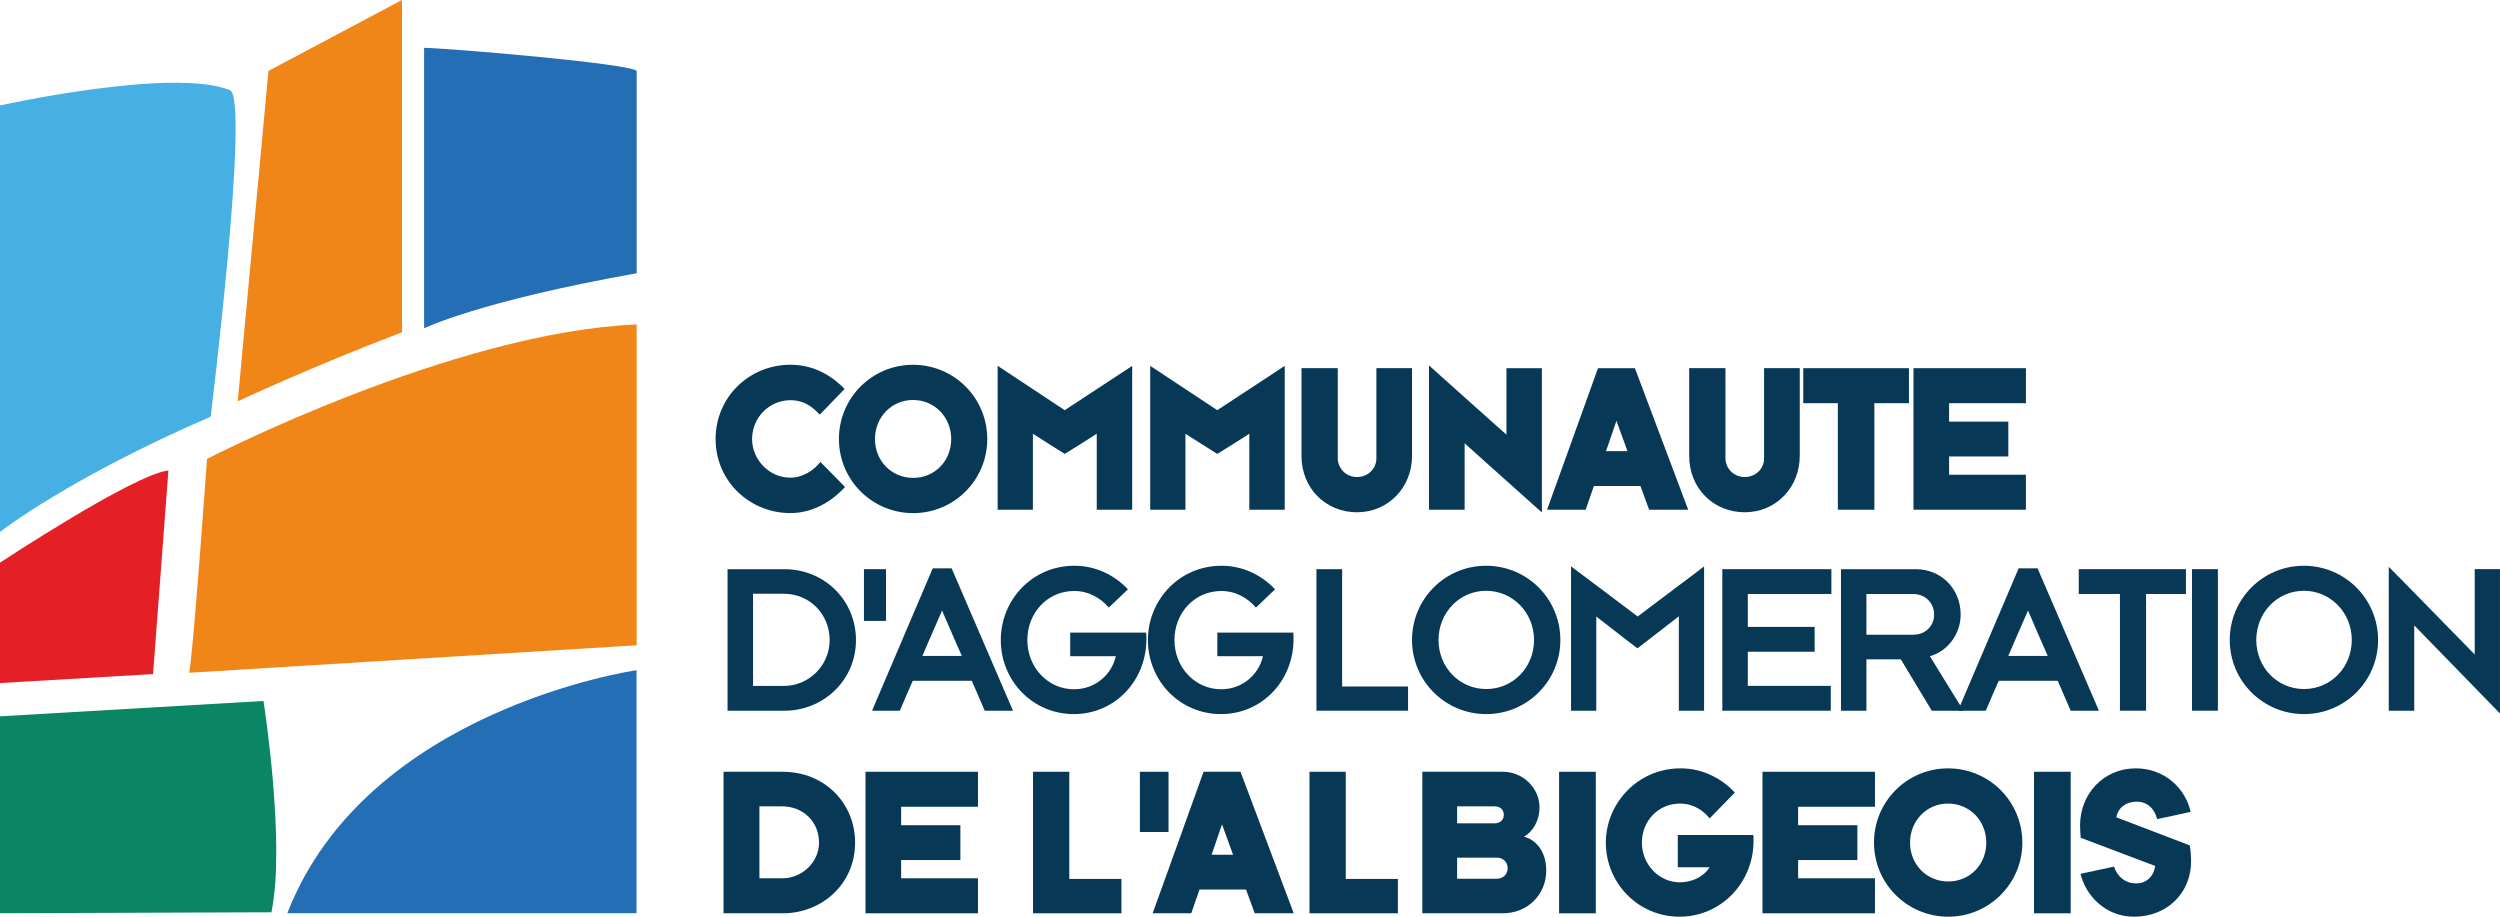
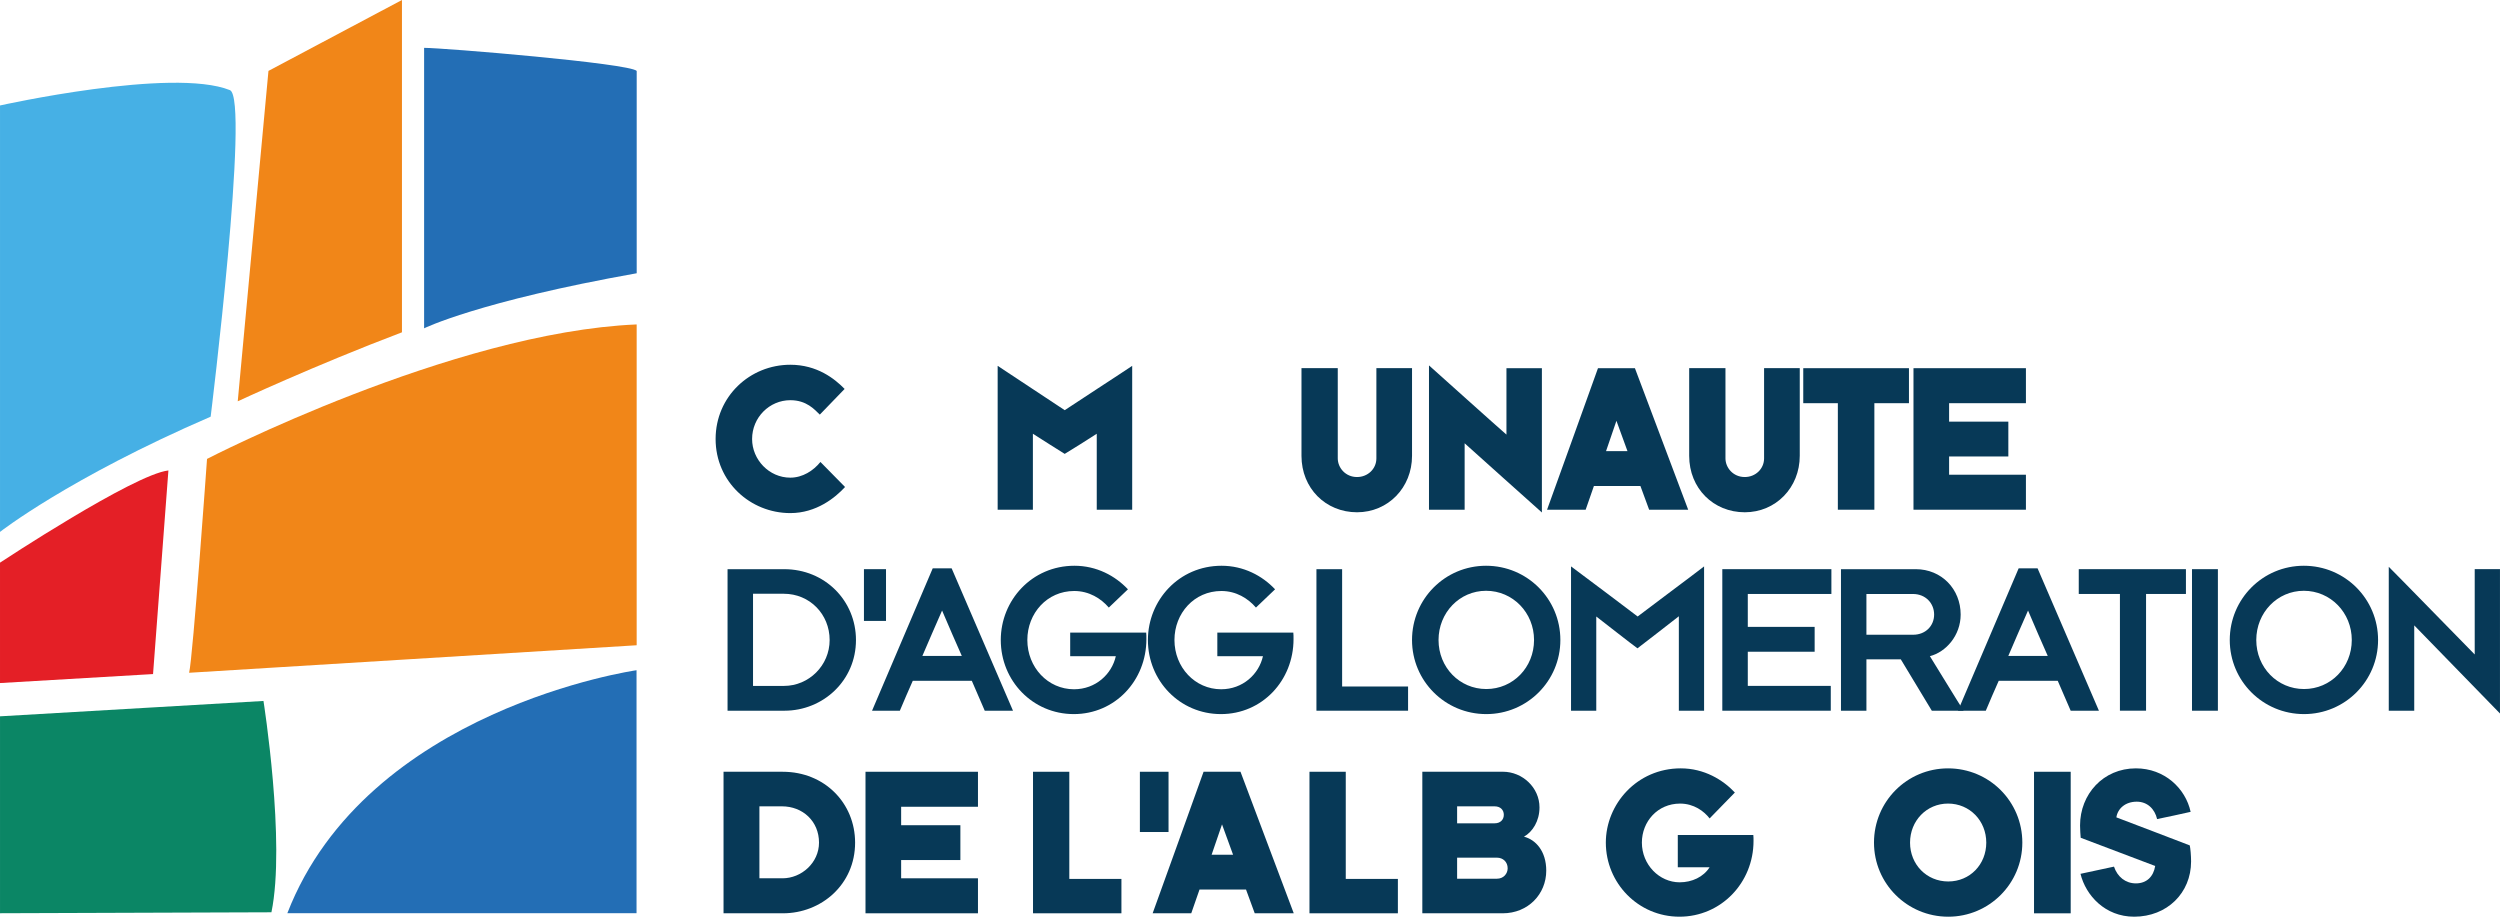
<svg xmlns="http://www.w3.org/2000/svg" id="Calque_2" data-name="Calque 2" width="105.585mm" height="38.716mm" viewBox="0 0 299.296 109.747">
  <g id="Calque_1-2" data-name="Calque 1">
    <g>
      <path d="M0,12.627s20.621-4.598,27.521-1.839c2.413,.967-2.302,39.095-2.302,39.095C8.204,57.244,0,63.681,0,63.681V12.627Z" style="fill: #46b0e5;" />
      <path d="M32.139,8.489l-3.678,39.555s9.196-4.292,19.66-8.26V0l-15.983,8.489Z" style="fill: #f18618;" />
      <path d="M50.773,5.729V39.305s6.514-3.22,25.451-6.591V8.489c-.921-.921-23.152-2.76-25.451-2.76" style="fill: #236eb5;" />
      <path d="M24.784,54.941s29.36-15.176,51.437-16.1v38.409l-53.582,3.294c.458-1.839,2.145-25.603,2.145-25.603" style="fill: #f18618;" />
      <path d="M0,67.361s16.02-10.578,20.16-11.038l-1.839,24.376-18.322,1.075v-14.413Z" style="fill: #e41f26;" />
      <path d="M76.205,80.238s-32.302,4.601-41.805,29.089h41.805v-29.089Z" style="fill: #236eb5;" />
      <path d="M0,85.757l31.542-1.839s2.679,16.962,.952,25.3l-32.494,.114v-23.576Z" style="fill: #0b8665;" />
      <path d="M98.146,49.638c-.634-.609-1.576-1.727-3.532-1.727-2.491,0-4.574,2.058-4.574,4.648,0,2.469,2.033,4.626,4.574,4.626,1.474,0,2.769-.84,3.606-1.879,.257,.253,2.695,2.744,2.948,2.997-1.168,1.27-3.427,3.124-6.554,3.124-4.775,0-8.943-3.736-8.943-8.869,0-5.08,4.092-8.89,8.943-8.89,3.205,0,5.312,1.675,6.502,2.895-.201,.204-2.639,2.747-2.97,3.075" style="fill: #073957;" />
-       <path d="M104.75,52.562c0,2.618,1.984,4.648,4.574,4.648,2.596,0,4.552-2.03,4.552-4.648,0-2.617-1.984-4.675-4.577-4.675-2.565,0-4.549,2.058-4.549,4.675m-4.317,0c0-4.932,3.965-8.89,8.866-8.89,4.929,0,8.894,3.959,8.894,8.89,0,4.901-3.965,8.869-8.869,8.869-4.926,0-8.89-3.968-8.89-8.869" style="fill: #073957;" />
      <path d="M119.438,61.023v-17.225c1.168,.76,7.24,4.774,8.028,5.309,.813-.559,7.191-4.697,8.078-5.309v17.225h-4.243v-9.095c-.634,.43-3.325,2.108-3.835,2.41-.559-.328-3.202-2.03-3.81-2.41v9.095h-4.218Z" style="fill: #073957;" />
-       <path d="M137.701,61.023v-17.225c1.168,.76,7.24,4.774,8.028,5.309,.813-.559,7.191-4.697,8.078-5.309v17.225h-4.243v-9.095c-.634,.43-3.325,2.108-3.835,2.41-.559-.328-3.202-2.03-3.81-2.41v9.095h-4.218Z" style="fill: #073957;" />
      <path d="M155.81,44.076h4.345v10.797c0,1.119,.915,2.237,2.309,2.237,1.273,0,2.315-.964,2.315-2.237v-10.797h4.268v10.495c0,3.81-2.871,6.758-6.582,6.758-3.758,0-6.653-2.871-6.653-6.758v-10.495Z" style="fill: #073957;" />
      <path d="M171.076,61.023v-17.277c.689,.612,8.433,7.571,9.274,8.285v-7.951h4.243v17.275c-.84-.736-8.538-7.648-9.249-8.285v7.954h-4.268Z" style="fill: #073957;" />
      <path d="M193.517,50.377c-.102,.306-1.171,3.405-1.245,3.634h2.568c-.074-.204-1.221-3.353-1.323-3.634m-3.683,10.646h-4.623c.127-.355,5.992-16.613,6.097-16.944h4.422c.099,.278,6.22,16.539,6.378,16.944h-4.675c-.13-.355-.943-2.565-1.045-2.843h-5.566c-.074,.226-.915,2.614-.989,2.843" style="fill: #073957;" />
      <path d="M202.225,44.076h4.345v10.797c0,1.119,.915,2.237,2.315,2.237,1.267,0,2.309-.964,2.309-2.237v-10.797h4.271v10.495c0,3.81-2.874,6.758-6.579,6.758-3.764,0-6.659-2.871-6.659-6.758v-10.495Z" style="fill: #073957;" />
      <polygon points="220.025 61.023 220.025 48.27 215.884 48.27 215.884 44.079 228.538 44.079 228.538 48.27 224.397 48.27 224.397 61.023 220.025 61.023" style="fill: #073957;" />
      <polygon points="229.08 61.023 229.08 44.079 242.541 44.079 242.541 48.27 233.344 48.27 233.344 50.479 240.436 50.479 240.436 54.648 233.344 54.648 233.344 56.833 242.541 56.833 242.541 61.023 229.08 61.023" style="fill: #073957;" />
      <path d="M93.835,71.085h-3.684v11.032h3.711c2.97,0,5.461-2.441,5.461-5.491,0-3.099-2.389-5.541-5.488-5.541m.077,14.002h-6.811v-16.944h6.786c4.876,0,8.588,3.779,8.588,8.483,0,4.855-3.937,8.461-8.563,8.461" style="fill: #073957;" />
      <rect x="103.43" y="68.14" width="2.642" height="6.196" style="fill: #073957;" />
      <path d="M112.784,73.093c-.278,.634-2.182,4.981-2.361,5.439h4.725c-.151-.331-2.135-4.852-2.364-5.439m5.108,11.993c-.152-.38-1.347-3.127-1.549-3.582h-7.067c-.148,.303-1.397,3.202-1.548,3.582h-3.328c.201-.457,7.142-16.768,7.265-17.049h2.262c.102,.253,7.064,16.412,7.346,17.049h-3.381Z" style="fill: #073957;" />
      <path d="M128.554,85.491c-4.932,0-8.743-3.989-8.743-8.869,0-4.753,3.712-8.89,8.817-8.89,2.645,0,4.879,1.196,6.406,2.821-.355,.331-1.879,1.802-2.29,2.185-.936-1.094-2.361-1.984-4.141-1.984-3.251,0-5.612,2.667-5.612,5.868,0,3.279,2.463,5.896,5.587,5.896,2.593,0,4.524-1.805,5.006-3.962h-5.463v-2.824h9.098c.025,.179,.025,.538,.025,.788,0,4.957-3.758,8.971-8.689,8.971" style="fill: #073957;" />
      <path d="M146.169,85.491c-4.932,0-8.743-3.989-8.743-8.869,0-4.753,3.712-8.89,8.817-8.89,2.642,0,4.879,1.196,6.406,2.821-.355,.331-1.879,1.802-2.29,2.185-.94-1.094-2.364-1.984-4.138-1.984-3.254,0-5.618,2.667-5.618,5.868,0,3.279,2.466,5.896,5.59,5.896,2.593,0,4.524-1.805,5.006-3.962h-5.463v-2.824h9.098c.025,.179,.025,.538,.025,.788,0,4.957-3.758,8.971-8.689,8.971" style="fill: #073957;" />
      <polygon points="157.602 85.086 157.602 68.143 160.677 68.143 160.677 82.188 168.572 82.188 168.572 85.086 157.602 85.086" style="fill: #073957;" />
      <path d="M177.911,70.729c-3.177,0-5.692,2.617-5.692,5.893,0,3.279,2.516,5.869,5.717,5.869,3.201,0,5.717-2.59,5.717-5.869,0-3.276-2.54-5.893-5.742-5.893m.025,14.762c-4.932,0-8.891-3.965-8.891-8.869,0-4.926,3.959-8.89,8.866-8.89,4.926,0,8.894,3.965,8.894,8.89,0,4.904-3.968,8.869-8.869,8.869" style="fill: #073957;" />
      <path d="M200.989,85.086v-11.307c-.634,.51-4.191,3.254-4.954,3.838-.711-.507-4.298-3.328-4.932-3.81v11.279h-3.022v-17.277c1.091,.81,6.99,5.235,7.976,5.998,.816-.637,7.117-5.334,7.954-5.998v17.277h-3.022Z" style="fill: #073957;" />
      <polygon points="219.252 68.14 219.252 71.109 209.243 71.109 209.243 75.049 217.247 75.049 217.247 78.025 209.243 78.025 209.243 82.114 219.178 82.114 219.178 85.086 206.193 85.086 206.193 68.14 219.252 68.14" style="fill: #073957;" />
      <path d="M229.011,71.112h-5.566v4.879h5.59c1.499,0,2.516-1.072,2.516-2.417s-1.017-2.463-2.54-2.463m2.262,13.974c-.331-.532-3.331-5.516-3.712-6.15h-4.116v6.15h-3.047v-16.944h8.943c3.099,0,5.386,2.386,5.386,5.433,0,2.519-1.777,4.499-3.684,4.981,.355,.559,3.656,5.97,4.039,6.53h-3.81Z" style="fill: #073957;" />
      <path d="M242.794,73.093c-.284,.634-2.185,4.981-2.364,5.439h4.725c-.151-.331-2.135-4.852-2.361-5.439m5.105,11.993c-.152-.38-1.347-3.127-1.549-3.582h-7.064c-.151,.303-1.396,3.202-1.548,3.582h-3.331c.204-.457,7.139-16.768,7.265-17.049h2.262c.105,.253,7.064,16.412,7.346,17.049h-3.381Z" style="fill: #073957;" />
      <polygon points="256.923 71.109 256.923 85.083 253.795 85.083 253.795 71.109 248.866 71.109 248.866 68.14 261.697 68.14 261.697 71.109 256.923 71.109" style="fill: #073957;" />
      <rect x="262.423" y="68.14" width="3.1" height="16.947" style="fill: #073957;" />
      <path d="M275.81,70.729c-3.177,0-5.692,2.617-5.692,5.893,0,3.279,2.516,5.869,5.717,5.869,3.201,0,5.717-2.59,5.717-5.869,0-3.276-2.54-5.893-5.742-5.893m.025,14.762c-4.932,0-8.891-3.965-8.891-8.869,0-4.926,3.959-8.89,8.866-8.89,4.929,0,8.89,3.965,8.89,8.89,0,4.904-3.962,8.869-8.866,8.869" style="fill: #073957;" />
      <path d="M289.03,74.87v10.216h-3.05v-17.228c.736,.711,9.425,9.629,10.29,10.494v-10.216h3.025v17.281c-.89-.918-9.428-9.685-10.265-10.547" style="fill: #073957;" />
      <path d="M90.915,96.533v8.616h2.769c2.259,0,4.367-1.854,4.367-4.271,0-2.54-1.928-4.345-4.444-4.345h-2.692Zm-4.295,12.806v-16.944h7.089c5.006,0,8.662,3.758,8.662,8.483,0,5.031-4.063,8.461-8.637,8.461h-7.113Z" style="fill: #073957;" />
      <polygon points="103.616 109.339 103.616 92.395 117.08 92.395 117.08 96.585 107.883 96.585 107.883 98.795 114.975 98.795 114.975 102.964 107.883 102.964 107.883 105.149 117.08 105.149 117.08 109.339 103.616 109.339" style="fill: #073957;" />
      <polygon points="123.671 109.339 123.671 92.395 128.016 92.395 128.016 105.223 134.255 105.223 134.255 109.339 123.671 109.339" style="fill: #073957;" />
      <polygon points="156.768 109.339 156.768 92.395 161.112 92.395 161.112 105.223 167.352 105.223 167.352 109.339 156.768 109.339" style="fill: #073957;" />
      <rect x="136.465" y="92.395" width="3.43" height="7.213" style="fill: #073957;" />
      <path d="M146.298,98.693c-.102,.303-1.168,3.402-1.245,3.634h2.568c-.074-.204-1.218-3.353-1.323-3.634m-3.683,10.646h-4.623c.127-.355,5.995-16.616,6.097-16.944h4.422c.099,.278,6.224,16.539,6.375,16.944h-4.672c-.13-.355-.94-2.565-1.042-2.843h-5.569c-.074,.226-.912,2.614-.989,2.843" style="fill: #073957;" />
      <path d="M174.444,98.566h4.497c.686,0,1.094-.436,1.094-1.017,0-.584-.408-1.014-1.094-1.014h-4.497v2.03Zm0,6.632h4.778c.785,0,1.273-.609,1.273-1.245,0-.763-.559-1.273-1.273-1.273h-4.778v2.519Zm8.004-5.031c1.4,.356,2.667,1.728,2.667,4.067,0,2.818-2.185,5.105-5.21,5.105h-9.626v-16.947h9.657c2.309,0,4.37,1.879,4.37,4.268,0,1.628-.819,2.923-1.857,3.507" style="fill: #073957;" />
-       <rect x="186.651" y="92.395" width="4.394" height="16.947" style="fill: #073957;" />
      <path d="M207.695,94.882c-.405,.433-2.618,2.667-3.022,3.1-.661-.862-1.882-1.777-3.535-1.777-2.695,0-4.574,2.157-4.574,4.672,0,2.642,2.086,4.753,4.524,4.753,1.474,0,2.846-.637,3.585-1.805h-3.81v-3.863h9.042c.025,.179,.025,.535,.025,.714,0,5.003-3.887,9.07-8.869,9.07-4.926,0-8.813-4.014-8.813-8.869,0-4.595,3.711-8.89,8.968-8.89,2.797,0,5.056,1.369,6.48,2.895" style="fill: #073957;" />
-       <polygon points="211.002 109.339 211.002 92.395 224.469 92.395 224.469 96.585 215.269 96.585 215.269 98.795 222.361 98.795 222.361 102.964 215.269 102.964 215.269 105.149 224.469 105.149 224.469 109.339 211.002 109.339" style="fill: #073957;" />
      <path d="M228.668,100.878c0,2.618,1.984,4.651,4.574,4.651,2.593,0,4.552-2.033,4.552-4.651,0-2.617-1.984-4.675-4.577-4.675-2.565,0-4.549,2.058-4.549,4.675m-4.317,0c0-4.932,3.965-8.89,8.866-8.89,4.929,0,8.894,3.959,8.894,8.89,0,4.901-3.965,8.869-8.869,8.869-4.926,0-8.89-3.968-8.89-8.869" style="fill: #073957;" />
      <rect x="243.511" y="92.395" width="4.391" height="16.947" style="fill: #073957;" />
      <path d="M249.073,104.614c.482-.102,3.455-.735,4.011-.862,.411,1.218,1.375,2.006,2.621,2.006,1.295,0,2.107-.813,2.311-2.083-.433-.151-8.155-3.103-8.918-3.378-.025-.331-.077-.943-.077-1.474,0-3.736,2.769-6.836,6.684-6.836,3.424,0,5.942,2.389,6.554,5.207-.584,.151-3.303,.714-4.014,.865-.281-1.221-1.171-2.083-2.438-2.083-1.375,0-2.29,.841-2.438,1.879,.637,.229,8.381,3.202,8.786,3.356,.083,.355,.158,1.218,.158,1.928,0,3.761-2.874,6.607-6.814,6.607-3.477,0-5.791-2.54-6.425-5.133" style="fill: #073957;" />
    </g>
  </g>
</svg>